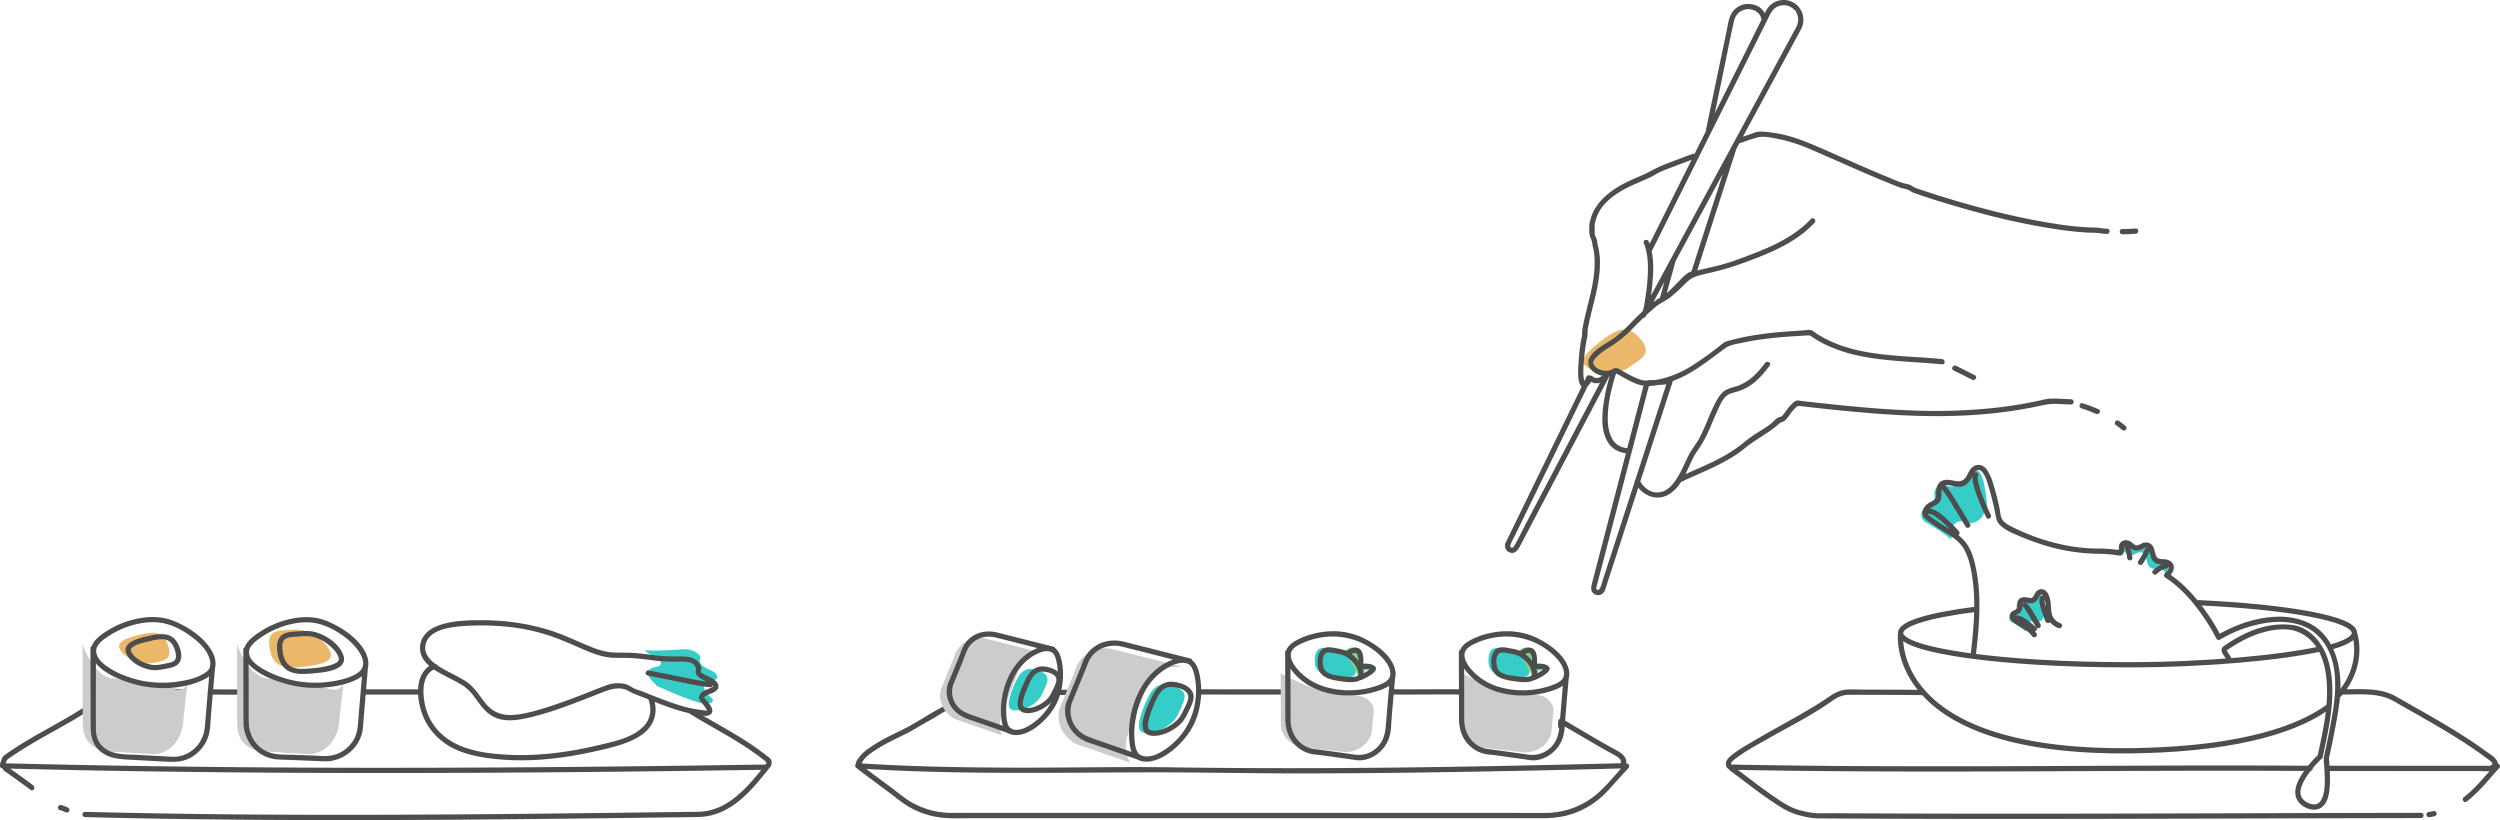
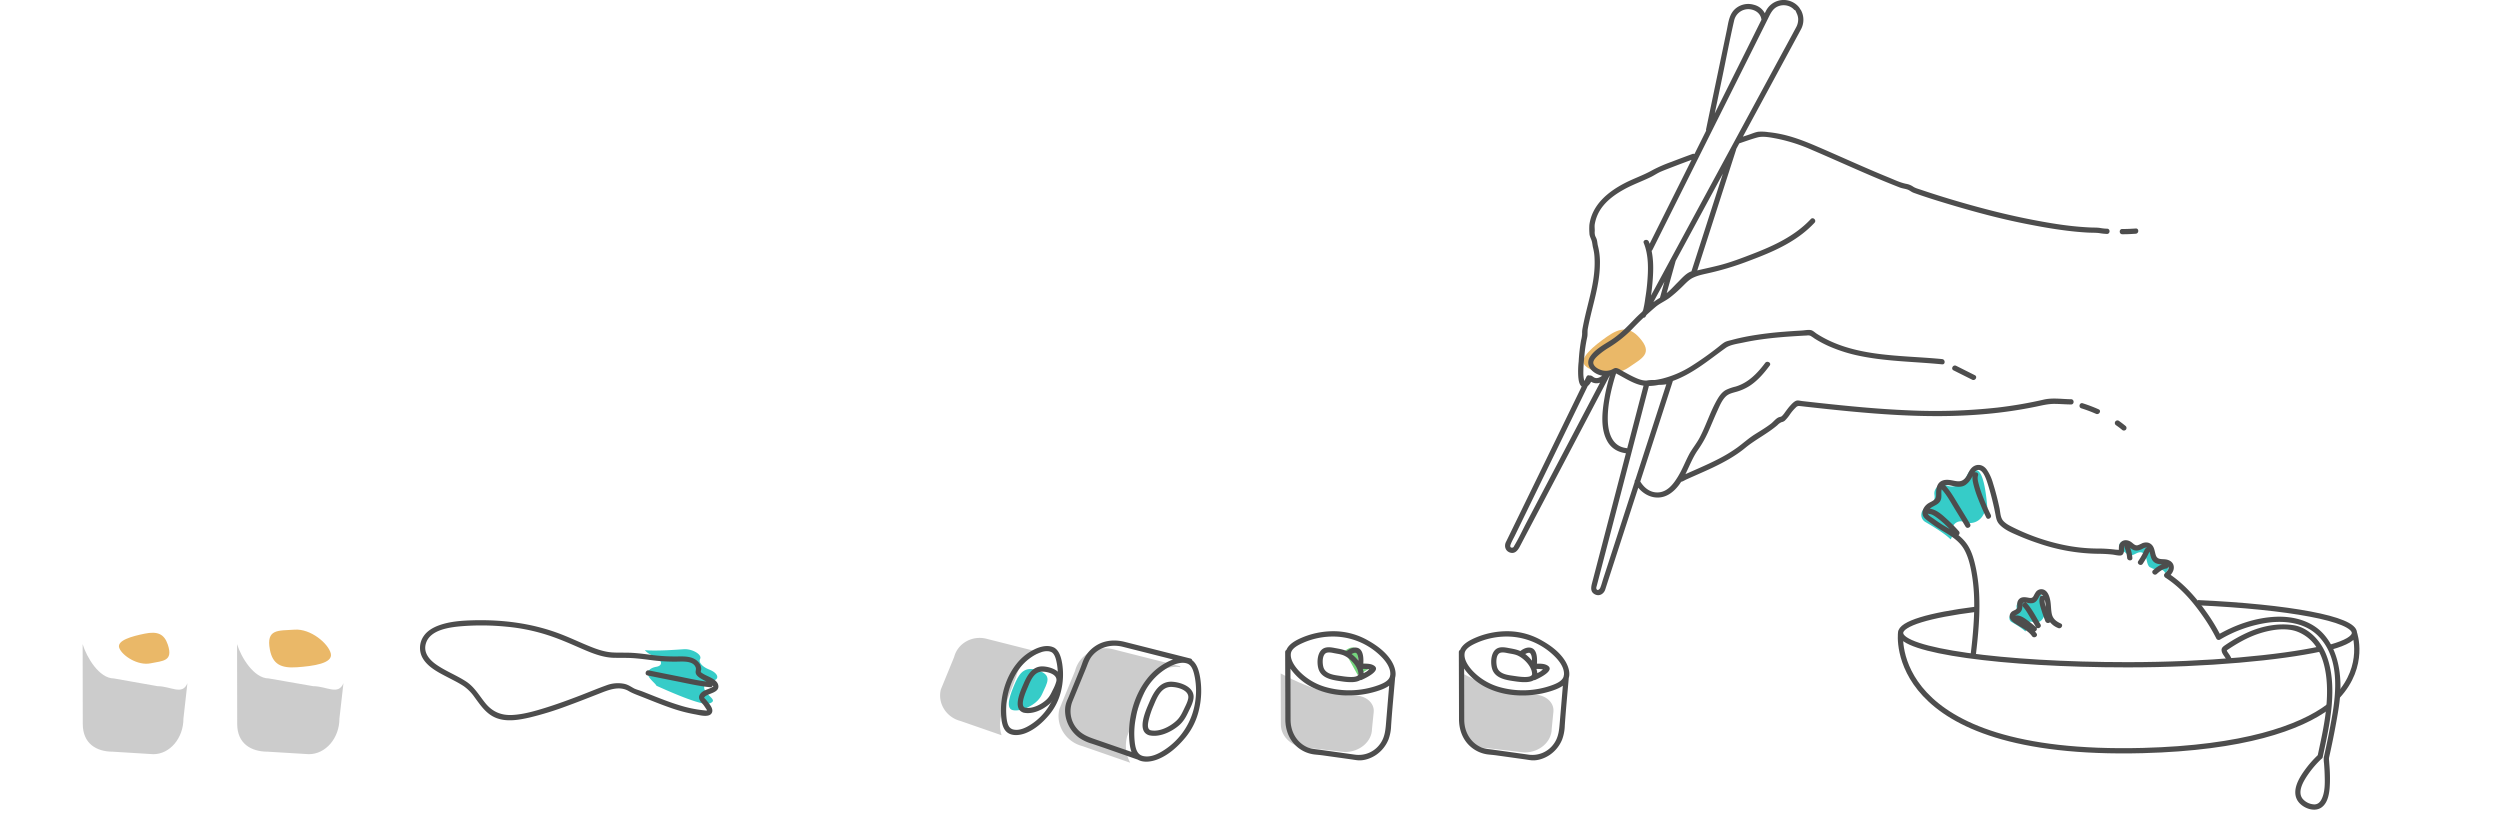
<svg xmlns="http://www.w3.org/2000/svg" viewBox="0 0 1902.759 624.17">
  <defs>
    <style>.cls-1{fill:#4d4d4d;}.cls-2{fill:#eab868;}.cls-3{fill:#36ccc8;}.cls-4{fill:#ccc;}.cls-5{fill:#74d67d;}.cls-6{fill:none;stroke:#4d4d4d;stroke-miterlimit:10;stroke-width:4px;}</style>
  </defs>
  <title>pagina etapas sushi</title>
  <g id="Camada_6">
-     <path d="M1771.9 586.8q57.05.07 114.1.05c3.77 0 8.48.85 11.94-.9 3-1.54 4.16-4.24 2.3-7.27-1.9-3.08-5.63-5.08-8.5-7.14q-5.52-4-11.2-7.77c-14.58-9.68-29.8-18.3-45.02-26.9-4.26-2.42-8.5-4.9-12.78-7.28a41 41 0 0 0-13.8-4.3c-9.3-1.36-18.66-.54-28-.67-2.58-.03-2.58 3.97 0 4 7.68.1 15.4-.48 23.07.13a50.8 50.8 0 0 1 12.13 2.33c3.94 1.3 7.4 3.56 11 5.6 13.98 7.96 28.05 15.75 41.68 24.28 7 4.36 13.86 8.92 20.55 13.74 1.68 1.2 3.38 2.42 5.02 3.7 1.2.9 3.82 2.66 1.87 3.9-1.46.95-3.63.53-5.28.53q-3.47 0-6.94 0-26.3 0-52.58 0-29.77-.02-59.54-.06c-2.57 0-2.58 4 0 4zM1463.78 525.08q-14.9-.18-29.83-.2-7.4-.02-14.8-.03c-4.78 0-9.72-.36-14.47.07-4.25.38-8.2 2.36-11.68 4.72-3.87 2.62-7.73 5.2-11.73 7.62-8.36 5.1-16.9 9.87-25.44 14.64-8.53 4.76-17.07 9.52-25.43 14.58a109.2 109.2 0 0 0-11.94 7.82c-2.45 1.97-5.6 4.7-4.77 8.2.98 4.13 4.77 3.38 8.22 3.45q7.73.15 15.46.28 15.72.26 31.43.45c41.6.48 83.17.6 124.74.53 41.43-.05 82.85-.27 124.27-.43 41.62-.16 83.24-.26 124.85-.06q7.74.04 15.48.1c2.58 0 2.58-4 0-4q-60.17-.4-120.35-.1c-40.1.13-80.2.35-120.3.46q-59.86.16-119.73-.2-30.18-.24-60.37-.73-7.48-.13-14.96-.27c-1.15-.02-2.34-.13-3.5-.07-.83.04-1.53.5-1.4-.74.15-1.5 3.13-3.54 4.22-4.37 7.5-5.67 16.1-10.17 24.26-14.8 16.18-9.2 33.12-17.63 48.3-28.42 3.8-2.7 7.83-4.7 12.57-4.73 4.72-.04 9.45 0 14.18 0q14.32.02 28.65.1 7.04.05 14.08.13c2.57.03 2.57-3.97 0-4zM1877.34 610.1c9.55-7.28 16.88-16.76 24.88-25.6 1.72-1.9-1.1-4.75-2.83-2.83-7.75 8.55-14.84 17.93-24.08 24.97-2.02 1.54-.03 5.02 2.02 3.45zM1849.27 621.92q1.9-.3 3.8-.7a2 2 0 1 0-1.06-3.87q-1.88.4-3.8.7a2 2 0 0 0-1.4 2.47 2.05 2.05 0 0 0 2.47 1.4zM1316.74 586.52c13.23 9.66 25.9 20.13 39.96 28.6 6.7 4.03 13.52 5.96 21.2 7.24 4.12.7 8.28.52 12.46.55q6.55.05 13.1.08 53.42.28 106.85.3 53.16.03 106.3-.1 53.14-.1 106.27-.27 53.36-.15 106.72-.26 6.53 0 13.07-.02c2.57 0 2.58-4 0-4q-52.84.08-105.67.25-52.86.15-105.73.28-52.63.13-105.25.14-52.9-.02-105.8-.24-13.1-.05-26.2-.13c-4.52-.03-9.3.36-13.8-.2a76.7 76.7 0 0 1-10.9-2.23c-7.72-2.17-14.52-7.1-21.05-11.6-6.68-4.62-13.14-9.56-19.6-14.46q-4.94-3.72-9.9-7.38c-2.1-1.52-4.1 1.95-2.03 3.46zM1877.34 610.1c9.55-7.28 16.88-16.76 24.88-25.6 1.72-1.9-1.1-4.75-2.83-2.83-7.75 8.55-14.84 17.93-24.08 24.97-2.02 1.54-.03 5.02 2.02 3.45zM1849.27 621.92q1.9-.3 3.8-.7a2 2 0 1 0-1.06-3.87q-1.88.4-3.8.7a2 2 0 0 0-1.4 2.47 2.05 2.05 0 0 0 2.47 1.4zM1842.67 622.62c2.57 0 2.58-4 0-4s-2.58 4 0 4zM247.74 524.63q-43.86.33-87.73 0c-2.56 0-2.56 4 0 4q43.88.33 87.74 0c2.58 0 2.58-4 0-4zM320 524.66q-20.9.03-41.8-.02c-2.6 0-2.6 4 0 4q20.9.06 41.8.02c2.58 0 2.58-4 0-4zM1.93 584.85q66.85 1.72 133.73 2.55 66.77.84 133.55.93 66.78.1 133.54-.4 66.83-.46 133.65-1.4 16.57-.23 33.15-.48 4.07-.06 8.14-.12c2.08-.03 4.77.44 6.72-.43 2.18-.98 3.36-4.22 2.78-6.46-.44-1.68-2-2.57-3.3-3.6q-2.84-2.26-5.8-4.4c-4.03-2.98-8.2-5.76-12.45-8.44-8.3-5.23-16.9-10.02-25.4-14.93-4.3-2.48-8.6-5-12.82-7.6-2.2-1.36-4.2 2.1-2.02 3.44 16.28 10.03 33.43 18.64 49 29.76 2 1.4 3.95 2.87 5.86 4.37 1.15.9 4.8 3.08 2.04 4.2-1 .4-2.97.08-4.03.1q-1.74.02-3.5.05-4.35.06-8.7.13-16 .24-32 .46-64.5.88-129 1.37-64.45.46-128.9.4t-128.9-.8q-64.53-.74-129.05-2.27-8.14-.2-16.3-.4c-2.56-.08-2.56 3.92 0 4zM137.65 524.63a197.17 197.17 0 0 0-31.06-.37q-7.46.52-14.86 1.68-3.63.57-7.24 1.32c-2.4.5-5.4.76-7.58 1.86-2.05 1.03-4 3.04-5.87 4.4q-3.14 2.23-6.36 4.34c-4.16 2.72-8.4 5.3-12.67 7.8-8.6 5.03-17.4 9.76-26.05 14.76-5.12 2.97-10.2 6.02-15.14 9.27-2.4 1.56-4.8 3.18-7.13 4.86-2.34 1.7-2.4 3.75-3.5 6.28-1.02 2.34 2.43 4.38 3.46 2.02.43-.98.75-1.95 1.1-2.97a3.72 3.72 0 0 1 1.76-2.45c2.08-1.48 4.2-2.9 6.34-4.3 4.18-2.75 8.44-5.35 12.75-7.88 8.5-5 17.2-9.67 25.73-14.58a247.97 247.97 0 0 0 24.32-15.62c1.88-1.4 3.16-2.4 5.46-2.97q3.8-.9 7.62-1.6c5-.93 10.02-1.6 15.08-2.02a195.33 195.33 0 0 1 33.85.15c2.56.23 2.55-3.77 0-4zM64.7 621.9q54.9 1.4 109.8 1.88 55.22.52 110.44.36 54.95-.12 109.9-.68 54.86-.53 109.73-1.27c9.05-.13 18.1-.15 27.15-.36a45.9 45.9 0 0 0 18.65-4.5c12.1-5.72 21.52-15.97 29.9-26.16 2.1-2.54 4.13-5.1 6.18-7.7 1.58-1.98-1.23-4.83-2.83-2.8-8.24 10.36-16.66 21.22-27.68 28.8a46.65 46.65 0 0 1-17.9 7.75 66.06 66.06 0 0 1-11.24.67q-6.72.1-13.44.18-54.34.7-108.68 1.28-54.42.55-108.85.75-54.44.18-108.88-.2-54.4-.44-108.78-1.67-6.73-.16-13.46-.33c-2.56-.06-2.56 3.94 0 4zM45.56 616.58a27.2 27.2 0 0 1 4.28 1.6 2.06 2.06 0 0 0 2.74-.7 2.02 2.02 0 0 0-.72-2.75 33.5 33.5 0 0 0-5.23-2c-2.5-.67-3.55 3.18-1.07 3.85zM2.97 586.52c6.8 4.83 13.64 9.65 20.32 14.66 2.05 1.55 4.05-1.93 2-3.45-6.67-5.02-13.5-9.83-20.3-14.67-2.12-1.5-4.12 1.98-2.03 3.46zM652.93 584.85c75.47 4.93 151.14 3.04 226.7 3 37.83-.02 75.66.86 113.5.8q56.63-.1 113.27-1.07 64.27-1.02 128.53-2.73a2 2 0 0 0 1.73-1c4.4-8.45-5.36-12.15-11.24-15.45-12.26-6.87-24.3-14.17-36.44-21.27a2 2 0 0 0-2.73 2.73 6.36 6.36 0 0 0 3.95 2.9c1.87.53 3.44-1.95 1.94-3.33a17.76 17.76 0 0 0-3.16-2.3 2.02 2.02 0 0 0-3 1.72c-.1 1.28-.13 2.55-.12 3.82 0 2.58 4 2.58 4 0 0-1.27.03-2.54.1-3.82l-3 1.73a12.52 12.52 0 0 1 2.35 1.68l1.96-3.34a1.95 1.95 0 0 1-1.56-1.08l-2.74 2.74q15.48 9.05 30.96 18.08c3.5 2.04 7.03 3.92 10.57 5.85 2.83 1.56 6.62 3.65 4.7 7.34l1.73-1c-75.96 1.94-151.94 3.47-227.94 3.76q-56.74.22-113.47-.57c-37.6-.55-75.23.2-112.84.22-42.6 0-85.24-.62-127.77-3.4-2.57-.17-2.56 3.83 0 4zM762 525.08a53.48 53.48 0 0 0-13 .35c-2.04.22-4.08.45-6.13.56-2 .1-4.26-.4-6.2-.1-1.7.23-3.75 2.13-5.17 3.07-1.93 1.27-3.84 2.55-5.76 3.82-3.8 2.5-7.64 4.83-11.64 7-7.97 4.3-15.5 9.45-23.53 13.67-8.16 4.3-16.8 7.92-24.56 12.9-6.3 4.04-12.9 8.3-15 15.95a2 2 0 0 0 3.66 1.54 10.9 10.9 0 0 0 1.6-4.64 2.02 2.02 0 0 0-3.02-1.72c-1.37.72-1.82 3.56-2.24 4.82-.82 2.44 3.04 3.5 3.86 1.06a10.8 10.8 0 0 0 .84-2.46c.03-.87.82-.64-.44.03l-3-1.73c.03-.75-.28.73-.4 1.06a7.66 7.66 0 0 1-.66 1.56l3.66 1.54c1.8-6.56 7.8-10.1 13.17-13.56 7.35-4.72 15.5-8.2 23.25-12.2 3.85-2 7.47-4.3 11.22-6.45 3.74-2.16 7.57-4.17 11.23-6.48 3.6-2.3 7.4-4.18 11-6.48 3.48-2.23 6.9-4.58 10.37-6.83a6.07 6.07 0 0 1 3.08-1.43c1.12-.04 2.27.1 3.4.07 2.2-.05 4.36-.28 6.54-.52 4.62-.5 9.23-1.07 13.87-.44 2.53.34 2.5-3.67 0-4zM862.48 524.63c-19.13.55-38.27.44-57.4.34-2.57 0-2.58 4 0 4 19.13.1 38.27.2 57.4-.34 2.56-.07 2.58-4.07 0-4zM979.14 524.63q-32.7.1-65.4-.03c-2.58 0-2.58 4 0 4q32.7.1 65.4.03c2.58 0 2.58-4 0-4zM1180.28 542.44a91.56 91.56 0 0 0-18.07-11.85c-6.94-3.27-13.96-4.57-21.57-5.03-17.05-1.04-34.13-1.05-51.2-.97-9.7.04-19.4.1-29.1.03-2.6 0-2.6 4 0 4 16.3.12 32.62-.15 48.93-.02 8.22.07 16.44.24 24.65.6 7.7.36 15.3.6 22.6 3.3 7.7 2.86 14.6 7.67 20.96 12.77 2 1.6 4.83-1.22 2.82-2.83zM652.98 585.52l24.57 18.3c4.1 3.05 8.05 6.43 12.38 9.15a64 64 0 0 0 30.5 9.65c6.74.37 13.58.1 20.34.1h433.05a75.4 75.4 0 0 0 17.43-1.73 64.02 64.02 0 0 0 27.06-13.9c4.33-3.73 8.04-8.17 11.88-12.4l9.28-10.2c1.73-1.9-1.1-4.74-2.82-2.83-6.88 7.56-13.42 15.9-21.16 22.6a60.44 60.44 0 0 1-39.52 14.44c-7.8.03-15.63 0-23.45 0H750.26q-12.7 0-25.4 0a61.27 61.27 0 0 1-34.1-9.95c-4.1-2.72-7.97-6-11.92-8.94l-15.15-11.28-8.68-6.46c-2.06-1.53-4.06 1.94-2.02 3.46z" class="cls-1" />
-   </g>
+     </g>
  <g id="Camada_3">
    <path d="M90.8 493.28c-2.28-5.86 9.7-9.05 19.3-11s14.87.03 17.66 8.45c4.16 12.58-3.64 12.2-13.24 14.14s-21.42-5.73-23.7-11.6zM251.77 497.35c1.9 7.6-13.5 9.63-25.76 10.5s-18.47-2.4-20.57-13.27c-3.12-16.2 6.5-14.48 18.76-15.35s25.68 10.5 27.57 18.12z" class="cls-2" />
    <path d="M770.72 540.47c-5.88-1.48-1.68-12.67 2.17-21.3s8.34-11.66 16.52-9.13c12.2 3.77 7.53 9.68 3.7 18.3s-16.5 13.6-22.4 12.13z" class="cls-3" />
    <path d="M238.4 522.26l-33.83-5.9c-11.4 0-21.1-16.23-24.14-26.1l.1 60.73c0 14.9 10.46 21.12 23.25 21.12l31.3 1.9c12.8 0 23.26-12.22 23.26-27.14l3.06-26.9c-3.9 9.56-12.76 2.28-23 2.28zM1111.53 511.67v2.68l.1 37.03c0 9.95 9.35 18.1 20.75 18.1l27.9 3.25c11.4 0 20.74-8.14 20.74-18.1l1.3-12.94c.7-7.1-6.1-13.06-14.6-12.9-11.88.24-30.45-2.93-56.2-17.13zM119.97 522.26l-33.3-5.9c-11.24 0-20.78-16.23-23.77-26.1L63 551c0 14.9 10.3 21.12 22.9 21.12l30.8 1.9c12.6 0 22.92-12.22 22.92-27.14l3.02-26.9c-3.84 9.56-12.57 2.28-22.67 2.28z" class="cls-4" />
-     <path d="M1163.92 511.6c.02 5.52-10.8 4.34-19.26 2.9s-12.16-4.74-11.78-12.5c.58-11.62 6.84-8.83 15.3-7.4s15.72 11.48 15.74 17zM870.32 557.72c-6.94-1.75-1.98-14.93 2.55-25.1s9.84-13.74 19.48-10.76c14.38 4.45 8.87 11.4 4.34 21.57s-19.45 16.04-26.38 14.3z" class="cls-3" />
    <path d="M780.14 538.54c-4.4-1.36 1.24-13.42 2.25-15.8 2.04-4.87 4.7-11.6 10.96-11.56 4.04.02 11.77 2.03 10.63 7.33a31.54 31.54 0 0 1-2.7 6.6c-1.3 2.76-2.53 5.24-4.78 7.36-3.9 3.66-10.83 7.32-16.38 6.08-2.5-.56-3.58 3.3-1.07 3.86 6.7 1.5 14.3-2.06 19.3-6.26 3.1-2.58 4.82-5.72 6.5-9.3 1.33-2.8 2.95-5.72 3.25-8.85.68-7.2-8.06-10.4-13.9-10.78-8.2-.56-12.26 6.43-15.1 13.03-2.24 5.25-8.98 19.4-.05 22.15 2.47.76 3.52-3.1 1.07-3.86z" class="cls-1" />
    <path d="M761.94 545.07l11.46-29.96c2.6-10.2 10.66-17.4 19.4-18.32l-41.97-10.62c-10.88-2.78-21.96 3.48-24.63 13.9l-10.1 24.64c-2.67 10.43 4.05 21.25 14.92 24.03l31.16 10.82.08-.16a26.13 26.13 0 0 1-.32-14.33zM857.8 560.62l12.92-33c3.34-13.06 15.35-21.54 27.4-19.83l.33-.66-51.2-12.96c-12.8-3.28-25.87 4.1-29 16.4l-11.9 29c-3.16 12.3 4.75 25.05 17.57 28.33l36.3 12.62a27.2 27.2 0 0 1-2.4-19.9z" class="cls-4" />
-     <path d="M769.74 554.6l-27.22-9.45c-5.13-1.78-10.2-3.22-13.85-7.6a16.92 16.92 0 0 1-2.8-17.34l6.62-16.1c1.76-4.32 3.18-9.85 6.23-13.37 4.85-5.6 12.3-7.24 19.28-5.5 3.98 1 7.94 2.02 11.9 3.02l30.88 7.82c2.5.63 3.56-3.23 1.06-3.86l-28.6-7.23q-6.95-1.76-13.88-3.5c-6.73-1.7-13.8-1.07-19.6 3a21.5 21.5 0 0 0-7.83 10.07c-.63 1.68-1.18 3.34-1.86 5l-7 17.04c-.6 1.5-1.36 3-1.86 4.56a19.85 19.85 0 0 0 .55 12.15c2.72 7.6 8.77 12.07 16.22 14.5 10.3 3.35 20.48 7.1 30.7 10.66 2.45.85 3.5-3.02 1.07-3.86zM99.74 495.75c-1.57-4.7 11.03-7 13.83-7.66 5.05-1.2 12.27-3.3 16.44 1.03 2.1 2.17 3.15 5.45 3.7 8.34.36 2.03.43 4.28-1.4 5.6-1.72 1.22-4.15 1.54-6.17 1.92-2.98.56-6.02 1.35-9.07 1.13-6.44-.46-14.87-4.62-17.52-10.86-1-2.36-4.45-.32-3.46 2.02 3 7.06 12.2 11.68 19.4 12.66 3.9.53 7.63-.35 11.45-1.06 2.8-.52 5.83-1.1 8.1-2.92 5.44-4.35 2.3-13.9-1.2-18.5-4.84-6.35-13-5.1-19.83-3.6-5.47 1.22-21.05 4.15-18.12 12.93.82 2.44 4.68 1.4 3.86-1.05zM159.8 507.18l-3.28 38.96c-.13 1.57-.3 3.15-.4 4.73-.3 5.9-1.8 11.36-5.56 16.05a24.2 24.2 0 0 1-14.67 8.78 31.46 31.46 0 0 1-7.24.13l-23.54-1.27c-6.76-.37-14-.04-20.38-2.43a17.34 17.34 0 0 1-10.5-9.8 23.66 23.66 0 0 1-1.24-8.5l-.04-17.22c-.04-14.1.18-28.23-.1-42.33 0-.3 0-.58 0-.87 0-2.57-4-2.58-4 0l.1 39.2.04 20.2c.02 7.56 1.67 14.72 7.98 19.58 6.76 5.2 15.05 5.47 23.2 5.9l24.46 1.33c7.65.42 14.67.65 21.57-3.58a29.12 29.12 0 0 0 11.4-13.14c1.8-4.1 2.28-8.18 2.57-12.58.93-13.96 2.34-27.9 3.5-41.84l.12-1.28c.2-2.56-3.8-2.55-4 0zM73.45 493.64c1.2-4.2 6.1-7.48 9.52-9.7a65.68 65.68 0 0 1 19-8.4c7.53-2 15.57-2.73 23.22-1.02 8.26 1.85 16.43 6.64 22.96 11.96 4.96 4.04 9.98 9.26 11.53 15.66a10.36 10.36 0 0 1-.16 6.3c-.85 1.95-2.88 3.32-4.63 4.36-5.84 3.47-12.93 5.02-19.6 5.95a80.48 80.48 0 0 1-24.95-.24c-9.53-1.68-19.4-5.1-27.53-10.4-4.62-3-10.85-8.18-9.37-14.46.6-2.5-3.27-3.57-3.86-1.06-1.46 6.16 2.1 11.65 6.6 15.55 7.06 6.1 16.18 9.7 25.02 12.3 16.54 4.82 36.33 4.6 52.27-2.43 4.96-2.2 9.87-5.47 10.48-11.27.7-6.48-2.9-12.6-7-17.32-6.3-7.26-15-12.65-23.76-16.45-7.87-3.4-16.55-3.97-24.97-2.76a68.74 68.74 0 0 0-25.87 9.37c-4.83 2.96-11.15 7.2-12.8 13-.7 2.5 3.17 3.55 3.87 1.07zM257.85 500.88c.62 3-3.4 4.4-5.6 5.13a61 61 0 0 1-12.8 2.4c-6.58.66-16.15 2.24-20.96-3.65-2.4-2.93-3.28-7.13-3.58-10.8-.2-2.53-.22-5.7 2-7.4 2.12-1.64 5.34-1.75 7.9-1.92 3.8-.25 7.93-.82 11.73-.22a29.7 29.7 0 0 1 13.6 6.4c3.2 2.6 6.57 6 7.7 10.08.68 2.48 4.54 1.43 3.85-1.06-2.54-9.28-13.16-16.52-22-18.8-4.8-1.26-9.74-.72-14.62-.4-3.43.2-7.26.47-10.2 2.47-2.97 2.03-4.02 5.5-4.04 8.98-.03 4.57 1.02 9.82 3.5 13.7 5.2 8.17 15.55 7.52 24 6.72 6.8-.64 25.64-1.73 23.36-12.68-.52-2.52-4.38-1.46-3.85 1.06zM276.1 507.18L273 544.3c-.55 6.4-.46 12.96-3.78 18.68a25.4 25.4 0 0 1-12.48 10.74c-4.53 1.8-8.92 1.9-13.7 1.57-6.37-.43-12.77-.5-19.14-.76-6.4-.25-13.66.25-19.68-2.15-9.3-3.72-14.8-12.8-14.9-22.62-.05-4.78-.03-9.57-.04-14.35l-.1-41.03c-.02-2.57-4.02-2.58-4 0l.1 37.82q0 8.5.03 17c.05 9.12 3.67 17.65 11.03 23.24a28.26 28.26 0 0 0 15.33 5.6c2.25.15 4.5.17 6.76.26l22.8.9c3.32.13 6.56.5 9.9.07a29.98 29.98 0 0 0 15.16-6.7 28.4 28.4 0 0 0 9.06-13.86c.93-3.23.98-6.5 1.26-9.83l3.4-40.5.1-1.22c.22-2.56-3.78-2.55-4 0zM189.76 494.64c1.17-4.16 5.88-7.45 9.23-9.75a66.4 66.4 0 0 1 18.84-8.88c7.22-2.1 15.02-3.1 22.48-1.7 8.53 1.57 16.84 6.37 23.6 11.7 6.82 5.4 19.23 19.26 7.92 26.4-5.66 3.6-12.64 5.17-19.18 6.18a80.37 80.37 0 0 1-53.2-9.9c-4.7-2.85-11.18-7.74-9.7-14.06.6-2.5-3.26-3.57-3.86-1.06-1.45 6.18 2.2 11.52 6.83 15.27 7.32 5.94 16.67 9.3 25.63 11.8a81.07 81.07 0 0 0 28.04 2.65c8.2-.62 16.63-2.14 24.14-5.63 5.08-2.37 9.5-5.8 9.82-11.76.35-6.48-3.5-12.58-7.68-17.2-6.43-7.07-15.14-12.45-23.93-16.07-7.93-3.28-16.74-3.52-25.1-2.07a69.03 69.03 0 0 0-25.04 9.8c-4.8 3.06-11.06 7.4-12.7 13.22-.7 2.48 3.17 3.54 3.86 1.06zM330.6 505.33c-3.64.58-6.88 3.6-8.77 6.58-5.45 8.57-3.96 21.12-.96 30.23 4.4 13.4 15.1 24.02 28.1 29.25 10.42 4.18 21.96 5.86 33.08 6.73 23.08 1.8 46.43-.9 68.97-5.86 8.4-1.85 17-3.76 25.1-6.74 5.75-2.12 11.43-4.96 15.9-9.26 6.84-6.6 8.58-15.8 5.45-24.68-.85-2.4-4.7-1.37-3.85 1.06 2.55 7.25 1.62 14.58-3.86 20.22-8.55 8.78-22.12 11.35-33.54 14.1-22.1 5.34-44.94 8.5-67.72 7.55-21.6-.9-46.5-4.38-59.2-23.9a43.3 43.3 0 0 1-6.33-16.78c-.88-5.53-1.15-11.67.87-17a12.8 12.8 0 0 1 5-6.48 6.2 6.2 0 0 1 2.82-1.16c2.53-.4 1.45-4.26-1.07-3.85z" class="cls-1" />
    <path d="M496.44 498.75l1.18.5c6.4 2.74 7.43 7.3 1.87 8.26-5.9 1.04-8.03 4.6-4.96 8.6 2 2.6 4.45 4.38 5.1 5.82 14.5 6.57 35.3 15.3 40.05 13.6 6.22-2.2 1.2-4.18-2.32-8.8-3.07-4-.93-7.57 4.95-8.6 5.56-.97 4.52-5.52-1.87-8.25l-1.18-.5c-5-2.15-7.72-5.45-6.42-7.85 1.77-3.28-5.93-7.87-12.48-7.4-5.82.4-20.4 1.48-29.57.73a14.53 14.53 0 0 0 5.64 3.9z" class="cls-3" />
    <path d="M492.82 514.1q10.5 2.15 21.02 4.22c8.8 1.73 17.72 3.84 26.66 4.75 2.56.26 2.54-3.74 0-4-8.7-.9-17.52-3-26.13-4.7q-10.25-2.03-20.5-4.14c-2.5-.52-3.58 3.34-1.05 3.86zM468.08 496.64c-6.55-.04-12.8-2.1-18.8-4.53-7.5-3-14.76-6.5-22.28-9.4-21.77-8.42-44.94-11.33-68.22-10.57-8.16.26-16.68.94-24.43 3.72-4.66 1.67-9.16 4.2-11.97 8.4a15.84 15.84 0 0 0-1.04 15.96c3.92 7.57 12.82 11.82 20 15.57 3.86 2.02 7.8 3.95 11.43 6.33a33.65 33.65 0 0 1 8.45 8.56c4.65 6.32 8.97 12.9 16.6 15.83 8.05 3.08 17.23 1.44 25.36-.42a241.57 241.57 0 0 0 28.34-8.76c8.34-3.03 16.58-6.3 24.84-9.53 7.15-2.8 15.1-6.08 22.34-1.72 2.8 1.67 7.22 3.23 10.87 4.68 6.7 2.65 13.36 5.38 20.16 7.75a119.77 119.77 0 0 0 19.4 5.2c3.13.54 10.55 2.75 12.6-1.05 1.5-2.76-1.14-6.03-2.74-8.07-.6-.75-1.2-1.47-1.8-2.2-.3-.33-1.3-1.18-1.34-1.58.03.32.65-.6.83-.78a10.42 10.42 0 0 1 2.8-1.5c3.04-1.33 7.9-2.53 7.25-6.76-.75-4.88-7.94-6.7-11.52-8.95a10.18 10.18 0 0 1-1.8-1.27c-.18-.47.32-1.8.3-2.4a8 8 0 0 0-1.72-4.7c-3.6-4.68-9.58-4.9-14.95-4.85a140.77 140.77 0 0 1-17.8-.73c-6.27-.74-12.5-1.72-18.8-2.03-4.13-.2-8.25-.05-12.37-.18-2.58-.07-2.58 3.93 0 4 4.12.13 8.24-.03 12.36.18 5.77.3 11.5 1.12 17.22 1.84a133.2 133.2 0 0 0 17.22.9c4.4 0 12.75-.96 14.64 4.47.46 1.3-.15 2.4-.05 3.7.14 1.9 1.74 3.2 3.2 4.2 2.1 1.4 4.44 2.4 6.62 3.64a12.3 12.3 0 0 1 3.2 2.26c.78.85.37.7-.45 1.18-2.93 1.7-7.2 2.28-9.2 5.3-2.1 3.2.45 5.6 2.4 7.98 1.02 1.24 1.76 2.58 2.68 3.88.43.6-.13.9.55.33-.56.47-2.05.16-2.7.1a93.2 93.2 0 0 1-18.85-3.94c-6.23-1.9-12.33-4.23-18.4-6.62-3.2-1.27-6.43-2.57-9.66-3.83-1.97-.77-4.94-1.54-6.43-2.37-2.38-1.32-4.34-2.72-7.1-3.36a24.6 24.6 0 0 0-13.9 1.14c-6.55 2.34-12.97 5.04-19.45 7.54-8.88 3.42-17.8 6.7-26.9 9.53-8.04 2.5-16.43 4.94-24.88 5.44-8.48.5-15.27-2.28-20.64-8.83-4.77-5.82-8.33-12.4-14.8-16.63-7.25-4.74-15.46-7.84-22.6-12.8-5.57-3.9-10.25-9.4-7.87-16.55 3.37-10.1 17.87-11.9 26.78-12.7a191.32 191.32 0 0 1 34.42.34 145.24 145.24 0 0 1 31.8 6.54c7.9 2.57 15.52 5.86 23.13 9.2 6.1 2.66 12.3 5.43 18.83 6.9a41.3 41.3 0 0 0 8.82 1.06c2.57.02 2.57-3.98 0-4z" class="cls-1" />
-     <path d="M1155.5 495.6s12.3-10.77 10 9.6c0 0 21.9-1.55 0 8.44" class="cls-5" />
    <path d="M1166.1 513c-.2 3.75-11.42 1.77-13.55 1.46-4.47-.64-11.14-1.22-12.95-6.22-1.07-2.97-1.4-10.64 2.7-11.5 1.82-.4 3.9.12 5.68.47 2.48.48 5.1.75 7.4 1.86 4.85 2.35 10.52 8.2 10.72 13.94.1 2.56 4.1 2.58 4 0-.23-6.72-5.76-13.25-11.26-16.6-3.18-1.93-6.7-2.48-10.32-3.15-2.47-.46-5.16-.98-7.65-.3-6.08 1.7-6.65 10.6-5.34 15.62 1.85 7.1 9.26 8.76 15.6 9.7 5.28.78 18.54 3.2 18.97-5.27.13-2.58-3.87-2.57-4 0zM1159 499.1a7.06 7.06 0 0 1 1.3-.94 7.9 7.9 0 0 1 2.96-1.3c.87-.1 1.43.12 1.94 1.2 1.28 2.64.68 6.44.4 9.22a2 2 0 0 0 2 2 26.77 26.77 0 0 1 6.68.17 5.82 5.82 0 0 1 1.38.42c-.1.13-.38-.75-.34-.7-.5-.42.7-.28-.15-.12-.73.15-2.18 1.66-2.9 2.07-1.83 1.08-3.76 2-5.7 2.9-2.33 1.06-.3 4.5 2.03 3.44 2.27-1.05 15.98-7.3 8.82-11.18-2.76-1.5-6.8-1.2-9.83-1l2 2c.47-4.57 1.1-14.28-5.8-14.43-2.8-.07-5.57 1.64-7.6 3.42-1.96 1.7.88 4.5 2.8 2.83zM1190.1 514.6l-2.83 33.75c-.52 6.23-.73 12.26-4.53 17.6a20.04 20.04 0 0 1-19.12 8.44l-19.96-2.8q-3.6-.5-7.2-1c-3.4-.47-6.58-.58-9.76-2.1-7.9-3.8-12.2-11.9-12.25-20.48-.02-4.7-.02-9.43-.03-14.14l-.1-37.52c0-2.58-4-2.58-4 0l.1 34.73.03 16.36c.02 7.97 2.78 15.67 8.96 20.97a24.7 24.7 0 0 0 13.87 5.9c1.92.2 3.82.36 5.76.63l21.1 2.95c1.8.26 3.58.58 5.37.76 4.78.46 10.04-1.4 13.97-4.05a26.06 26.06 0 0 0 9.48-11.75 33.15 33.15 0 0 0 2-10.58c.86-12.57 2.1-25.13 3.16-37.68.22-2.58-3.78-2.56-4 0zM1114.84 496.63c1.08-3.74 6.27-6.1 9.47-7.52a56.33 56.33 0 0 1 19.33-4.55 51.93 51.93 0 0 1 40.7 16.1c3.18 3.4 6.37 8.04 6 12.94-.33 4.26-5.04 6.35-8.55 7.7a65.3 65.3 0 0 1-41.4 1.36 45.15 45.15 0 0 1-19.7-12.2c-3.17-3.47-7-8.82-5.84-13.83.58-2.5-3.27-3.57-3.86-1.06-1.2 5.1 1.2 10.35 4.16 14.4a45.24 45.24 0 0 0 17.28 13.84c14.47 6.82 32.44 7.05 47.6 2.33 4.77-1.48 11.04-3.82 13.4-8.64 2.28-4.68.26-10.57-2.32-14.65-4.1-6.5-10.55-11.36-17.14-15.1a53.04 53.04 0 0 0-24.5-7.28 61.52 61.52 0 0 0-25.35 4.4c-4.85 2-11.5 5.15-13.12 10.7-.72 2.47 3.14 3.53 3.86 1.06zM800.4 496.4c2.6 1.56 3.43 5.83 3.96 8.54a46.66 46.66 0 0 1 .23 15.27 44.5 44.5 0 0 1-20.16 31.32c-3.76 2.42-8.74 4.83-13.33 3.65-3.7-.96-4.48-4.92-4.94-8.27a55.45 55.45 0 0 1 7.16-34.2 38.85 38.85 0 0 1 14.16-14.1c3.52-1.97 8.94-4.24 12.9-2.2 2.3 1.2 4.32-2.26 2.03-3.45-4.18-2.16-9.17-1.23-13.36.48a39.18 39.18 0 0 0-15.4 11.84c-8.64 10.75-12.68 25.96-11.68 39.65.3 4.18 1.03 9.57 4.5 12.4 3.87 3.14 9.78 2.35 14.06.7 7.05-2.74 12.96-8 17.8-13.7a43.97 43.97 0 0 0 9.25-18.44 53.52 53.52 0 0 0 .88-20.7c-.68-4.24-2.04-9.86-6.04-12.23-2.2-1.3-4.22 2.15-2 3.46zM875.73 555.8c-2.85-.87-2-5.1-1.56-7.26a63.8 63.8 0 0 1 3.9-11.67c2.44-5.82 5.62-13.95 13.1-14.03 4.82-.05 14.4 2.4 13.18 8.8-.54 2.8-2 5.43-3.2 8-1.57 3.28-3 6.27-5.7 8.82-4.7 4.44-13.03 8.85-19.72 7.33-2.5-.58-3.58 3.27-1.06 3.85 7.63 1.73 16.4-2.37 22.18-7.1 3.6-2.95 5.67-6.5 7.6-10.63 1.57-3.3 3.48-6.7 3.94-10.4 1.07-8.48-9.27-12.2-16.12-12.64-9.42-.6-14.08 7.6-17.32 15.15-2.5 5.88-10.5 22.55-.3 25.62 2.48.74 3.53-3.12 1.07-3.86zM868.2 574.7l-32.4-11.24c-5.96-2.06-11.8-3.78-16.06-8.82a20.3 20.3 0 0 1-3.43-21l7.67-18.68c.95-2.33 1.94-4.64 2.86-6.97 1.26-3.23 2.25-6.32 4.55-9 5.75-6.73 14.7-8.83 23.08-6.73 4.63 1.16 9.25 2.34 13.88 3.5l36.62 9.28c2.5.64 3.56-3.22 1.06-3.85l-33.45-8.47-16.47-4.17c-7.77-1.97-15.9-1.33-22.66 3.3a24.96 24.96 0 0 0-9.5 12.16c-.67 1.9-1.32 3.76-2.1 5.63l-8.2 20.06c-.73 1.76-1.6 3.5-2.18 5.3-1.45 4.45-.92 9.9.64 14.22a26.36 26.36 0 0 0 9.1 12.22 33.5 33.5 0 0 0 9.84 4.6c12.08 4.02 24.06 8.36 36.1 12.53 2.43.85 3.48-3 1.06-3.86zM904.58 505.5c3.13 1.82 4.15 6.8 4.8 10.02a55.28 55.28 0 0 1 .32 18.37 52.77 52.77 0 0 1-23.73 37.02c-4.5 2.93-10.43 5.83-15.95 4.5-4.5-1.05-5.6-5.43-6.22-9.52a59.82 59.82 0 0 1 .8-19.93 64.92 64.92 0 0 1 7.26-20.58 46.3 46.3 0 0 1 17.2-17.35c4.26-2.38 10.74-5.05 15.52-2.56 2.3 1.18 4.3-2.27 2.02-3.47-4.98-2.6-10.98-1.3-15.9.78a46.16 46.16 0 0 0-17.87 14.1c-9.92 12.57-14.55 30.3-13.34 46.22.36 4.85 1.23 11.43 5.56 14.5 4.74 3.33 11.42 2.23 16.42.2 8.23-3.37 15.12-9.68 20.74-16.44a51.1 51.1 0 0 0 10.37-21.26 62.47 62.47 0 0 0 .9-24.14c-.77-4.8-2.34-11.28-6.9-13.95-2.22-1.3-4.24 2.16-2.02 3.46zM1190.1 514.6l-2.83 33.75c-.52 6.23-.73 12.26-4.53 17.6a20.04 20.04 0 0 1-19.12 8.44l-19.96-2.8q-3.6-.5-7.2-1c-3.4-.47-6.58-.58-9.76-2.1-7.9-3.8-12.2-11.9-12.25-20.48-.02-4.7-.02-9.43-.03-14.14l-.1-37.52c0-2.58-4-2.58-4 0l.1 34.73.03 16.36c.02 7.97 2.78 15.67 8.96 20.97a24.7 24.7 0 0 0 13.87 5.9c1.92.2 3.82.36 5.76.63l21.1 2.95c1.8.26 3.58.58 5.37.76 4.78.46 10.04-1.4 13.97-4.05a26.06 26.06 0 0 0 9.48-11.75 33.15 33.15 0 0 0 2-10.58c.86-12.57 2.1-25.13 3.16-37.68.22-2.58-3.78-2.56-4 0z" class="cls-1" />
    <path d="M974.74 512.56v2.63l.12 36.27c0 9.75 9.33 17.73 20.74 17.73l27.9 3.2c11.4 0 20.74-8 20.74-17.73l1.3-12.7c.7-6.93-6.1-12.77-14.6-12.6-11.88.2-30.45-2.9-56.2-16.8z" class="cls-4" />
-     <path d="M1031.73 511.6c.02 5.52-10.8 4.34-19.26 2.9s-12.16-4.74-11.78-12.5c.57-11.62 6.83-8.83 15.3-7.4s15.7 11.48 15.73 17z" class="cls-3" />
    <path d="M1023.32 495.6s12.3-10.77 9.98 9.6c0 0 21.9-1.55 0 8.44" class="cls-5" />
    <path d="M1033.9 513c-.18 3.75-11.4 1.77-13.54 1.46-4.47-.64-11.14-1.22-12.95-6.22-1.06-2.97-1.4-10.64 2.7-11.5 1.83-.4 3.9.12 5.7.47 2.47.48 5.08.75 7.38 1.86 4.86 2.35 10.53 8.2 10.73 13.94.1 2.56 4.1 2.58 4 0-.22-6.72-5.75-13.25-11.25-16.6-3.18-1.93-6.7-2.48-10.32-3.15-2.47-.46-5.16-.98-7.65-.3-6.08 1.7-6.65 10.6-5.34 15.62 1.85 7.1 9.26 8.76 15.6 9.7 5.28.78 18.54 3.2 18.97-5.27.14-2.58-3.86-2.57-4 0zM1026.82 499.1a7.06 7.06 0 0 1 1.3-.94 7.9 7.9 0 0 1 2.95-1.3c.87-.1 1.43.12 1.94 1.2 1.3 2.64.7 6.44.4 9.22a2 2 0 0 0 2 2 26.77 26.77 0 0 1 6.7.17 5.82 5.82 0 0 1 1.37.42c-.1.13-.38-.75-.34-.7-.5-.42.7-.28-.15-.12-.73.15-2.18 1.66-2.9 2.07-1.83 1.08-3.76 2-5.7 2.9-2.33 1.06-.3 4.5 2.03 3.44 2.28-1.05 16-7.3 8.83-11.18-2.76-1.5-6.8-1.2-9.83-1l2 2c.48-4.57 1.1-14.28-5.8-14.43-2.78-.07-5.56 1.64-7.6 3.42-1.95 1.7.9 4.5 2.82 2.83zM1057.9 514.6l-2.82 33.75c-.52 6.23-.73 12.26-4.53 17.6a20.04 20.04 0 0 1-19.12 8.44l-19.96-2.8q-3.6-.5-7.2-1c-3.4-.47-6.58-.58-9.76-2.1-7.9-3.8-12.2-11.9-12.24-20.48-.02-4.7-.02-9.43-.03-14.14l-.1-37.52c0-2.58-4-2.58-4 0l.1 34.73.03 16.36c.02 7.97 2.78 15.67 8.96 20.97a24.7 24.7 0 0 0 13.86 5.9c1.92.2 3.82.36 5.76.63l21.1 2.95c1.8.26 3.58.58 5.37.76 4.8.46 10.05-1.4 13.98-4.05a26.06 26.06 0 0 0 9.48-11.75 33.15 33.15 0 0 0 2-10.58c.86-12.57 2.1-25.13 3.15-37.68.23-2.58-3.77-2.56-4 0zM982.65 496.63c1.08-3.74 6.27-6.1 9.47-7.52a56.33 56.33 0 0 1 19.32-4.55 51.93 51.93 0 0 1 40.7 16.1c3.18 3.4 6.37 8.04 6 12.94-.33 4.26-5.04 6.35-8.55 7.7a65.3 65.3 0 0 1-41.4 1.36 45.15 45.15 0 0 1-19.7-12.2c-3.18-3.47-7.02-8.82-5.85-13.83.58-2.5-3.27-3.57-3.86-1.06-1.2 5.1 1.18 10.35 4.15 14.4a45.24 45.24 0 0 0 17.28 13.84c14.47 6.82 32.44 7.05 47.6 2.33 4.77-1.48 11.04-3.82 13.4-8.64 2.28-4.68.26-10.57-2.32-14.65-4.1-6.5-10.54-11.36-17.13-15.1a53.04 53.04 0 0 0-24.5-7.28 61.52 61.52 0 0 0-25.35 4.4c-4.86 2-11.52 5.15-13.13 10.7-.73 2.47 3.13 3.53 3.85 1.06zM1057.9 514.6l-2.82 33.75c-.52 6.23-.73 12.26-4.53 17.6a20.04 20.04 0 0 1-19.12 8.44l-19.96-2.8q-3.6-.5-7.2-1c-3.4-.47-6.58-.58-9.76-2.1-7.9-3.8-12.2-11.9-12.24-20.48-.02-4.7-.02-9.43-.03-14.14l-.1-37.52c0-2.58-4-2.58-4 0l.1 34.73.03 16.36c.02 7.97 2.78 15.67 8.96 20.97a24.7 24.7 0 0 0 13.86 5.9c1.92.2 3.82.36 5.76.63l21.1 2.95c1.8.26 3.58.58 5.37.76 4.8.46 10.05-1.4 13.98-4.05a26.06 26.06 0 0 0 9.48-11.75 33.15 33.15 0 0 0 2-10.58c.86-12.57 2.1-25.13 3.15-37.68.23-2.58-3.77-2.56-4 0z" class="cls-1" />
    <path d="M1766.35 493.88c-30.76 6.67-86.25 12.08-147.1 12.08-95.36 0-172.7-10.84-172.7-24.22 0-7.14 22.04-13.55 57.08-17.98M1672.56 458.7c69.3 3.15 119.4 12.28 119.4 23.04 0 3.87-6.47 7.53-17.98 10.77M1779.14 529.94c21.77-23.5 12.82-48.2 12.82-48.2M1446.56 481.74s-12.1 94.63 184.36 89.5c76.47-2 119.74-17.2 141.64-33.72" class="cls-6" />
    <path d="M1615.26 419.03c1.87.83 3.2 2.65 5.08 3.4 3.6 1.4 6.87-3.68 10.5-1.6 3.46 1.98 2.5 7.22 4.66 10.15a4.8 4.8 0 0 0 .5.57l2.8 1.35c2.36.43 5.12-.1 7.23 1.1a3.83 3.83 0 0 1 1.9 2.32 9.52 9.52 0 0 0 2.63-4.06 3.97 3.97 0 0 0-1.87-4.73c-3.24-1.82-8.03.4-10.54-3-2.16-2.93-1.2-8.18-4.65-10.15-3.63-2.1-6.9 3-10.5 1.58-1.88-.73-3.2-2.56-5.08-3.4a3.38 3.38 0 0 0-4.63 1.35c-.64 1.1-.32 3.4-.5 4.8a4.02 4.02 0 0 1 2.46.33zM1542.23 477.65l-.06-.5a3.58 3.58 0 0 1 4.9-3.75 6.22 6.22 0 0 0 7.45-2.16c1.07-1.54 1.43-2.86 2.17-3.6-.5-6.3-1.68-15.06-4.42-15.6-3.58-.7-3.22 1.35-5.13 4.1a6.22 6.22 0 0 1-7.45 2.14 3.58 3.58 0 0 0-4.9 3.75l.06.5a4.4 4.4 0 0 1-3.1 4.75 3.37 3.37 0 0 0-.75 6.12c2.25 1.32 7.9 4.6 10.52 7.23a4.4 4.4 0 0 0 .7-2.98zM1485.95 405.06l-.1-.92a6.6 6.6 0 0 1 9.02-6.9 11.45 11.45 0 0 0 13.7-3.97c1.98-2.84 2.63-5.28 4-6.64-.9-11.6-3.07-27.7-8.12-28.7-6.6-1.32-5.93 2.48-9.44 7.52a11.45 11.45 0 0 1-13.7 3.96 6.6 6.6 0 0 0-9.02 6.92l.1.92a8.1 8.1 0 0 1-5.68 8.74 6.2 6.2 0 0 0-1.38 11.26c4.12 2.43 14.53 8.45 19.32 13.3a8.1 8.1 0 0 0 1.3-5.48z" class="cls-3" />
    <path d="M1698.42 501.34a16.46 16.46 0 0 0-1.88-3.44c-.53-.82-2.03-2.5-1.68-3.52l-.92 1.2c8.1-5.54 16.66-10.58 26.05-13.55 8.84-2.8 20.3-4.68 29.16-1 21.43 8.9 23.23 36.55 21.45 56.43-1.14 12.76-4 25.3-6.65 37.8-.53 2.5 3.33 3.58 3.86 1.06 2.8-13.17 5.77-26.36 6.9-39.8 1.04-12.8.52-26.65-4.4-38.68-4.27-10.44-13.5-20.58-25.24-22.1-11.6-1.53-23.1.68-33.78 5.33a111.78 111.78 0 0 0-17.27 9.64c-2.32 1.56-3.86 2.66-2.9 5.62.75 2.25 2.7 3.9 3.47 6.1.85 2.4 4.7 1.36 3.85-1.08zM1772.55 577.15c2.08-9.23 3.98-18.45 5.65-27.76 1.6-8.92 3.14-17.6 3.15-26.72.03-14.07-3.13-29.05-12.67-39.87-9.22-10.46-23.44-14.03-36.96-13.37-15.54.76-30.73 6.16-44.1 13.94l2.74.7a138.32 138.32 0 0 0-11.15-18.32c-7.98-11.34-17.42-21.98-29.13-29.56-2.17-1.42-4.18 2.04-2.02 3.44 11.45 7.4 20.67 17.98 28.4 29.1a137.1 137.1 0 0 1 10.46 17.36 2.02 2.02 0 0 0 2.75.72 98.44 98.44 0 0 1 36.36-12.88c13.3-1.77 28.27.06 38.2 9.93 16.5 16.44 14.12 42.26 10.36 63.23-1.74 9.72-3.7 19.35-5.86 29-.57 2.5 3.3 3.57 3.85 1.05zM1764.47 574.38a81.42 81.42 0 0 0-10.72 12.3c-4.15 5.83-9.07 14.34-5.65 21.6 2.87 6.1 12.74 10.48 18.72 6.33 5.67-3.93 6.28-12.7 6.5-18.95a116.57 116.57 0 0 0-.3-12.08c-.1-1.5-.23-2.97-.33-4.46-.05-.5-.07-1-.1-1.53-.02-.28.1-1.27-.05-.42.46-2.5-3.4-3.6-3.85-1.06a19.3 19.3 0 0 0 .12 4.8c.23 2.97.43 5.93.5 8.9.18 6.03.4 13.33-2.54 18.82-1.12 2.08-2.77 3.56-5.22 3.6a12.26 12.26 0 0 1-9.07-4.35c-4.16-5.4.8-13.43 3.92-18.04a75.1 75.1 0 0 1 10.88-12.63c1.88-1.75-.95-4.58-2.83-2.82zM1490.9 404.3a112.08 112.08 0 0 0-8.67-8.8c-3.68-3.36-8.55-8.07-13.85-8.3-2.57-.12-2.57 3.88 0 4 2.07.1 4.1 1.62 5.73 2.76a61.02 61.02 0 0 1 6.52 5.5c2.6 2.43 5.1 5 7.45 7.67 1.7 1.93 4.52-.9 2.83-2.83zM1499.45 398.78q-3.88-6.54-7.9-13c-3.32-5.36-6.5-11.3-10.76-16-1.74-1.9-4.57.93-2.84 2.83 4.14 4.57 7.2 10.45 10.43 15.66q3.85 6.23 7.6 12.54c1.3 2.2 4.77.2 3.45-2.02zM1515.2 391.84c-2.02-4.13-3.87-8.35-5.55-12.62a92.1 92.1 0 0 1-3.44-10.08c-.56-2.18-1.46-5-.7-7.25.83-2.45-3.03-3.5-3.86-1.07-.87 2.6-.2 5.64.42 8.2a82.2 82.2 0 0 0 3.53 10.74c1.85 4.77 3.9 9.5 6.14 14.1 1.13 2.3 4.58.28 3.45-2.03zM1503.86 498.28c1.7-14.3 3.06-28.7 2.6-43.1a128.7 128.7 0 0 0-2.38-21.77c-1.33-6.46-3.08-13.55-6.87-19.07-3.87-5.64-9.5-9.53-15.35-12.9a104.54 104.54 0 0 1-9.76-6.34c-1.35-1-3.58-2.17-4.54-3.57-1-1.48.3-3.47 1.42-4.46 2.33-2.08 5.7-2.62 7.57-5.38 2.03-3 .26-7.05 1.58-10.26 1.37-3.33 5.6-2.14 8.32-1.5 3.1.74 6.6 1 9.4-.77a15.36 15.36 0 0 0 4.86-5.68c.98-1.78 2-4.74 4.03-5.57 3.9-1.6 6.56 5.63 7.5 8.47 1.55 4.6 2.86 9.3 4.03 14q1.42 5.7 2.52 11.45c.62 3.27 1 5.3 3.34 7.7 3.9 4 9.52 6.22 14.58 8.4 4.98 2.17 10.08 4.07 15.23 5.77a145.63 145.63 0 0 0 45.13 7.8c1.75 0 3.5.06 5.27.15q2.57.14 5.13.4c2 .2 4.24.87 6.23.77 2.34-.12 2.87-2.25 2.95-4.24.04-1.02-.36-3.03 1-3.45 1.62-.5 3.57 1.94 4.8 2.76 2.5 1.65 4.9 1.38 7.5.2 1.07-.47 2.44-1.46 3.66-1.28 1.63.24 2.16 2.12 2.5 3.45.66 2.48.98 5.22 2.88 7.13 2.05 2.07 4.86 2.06 7.57 2.23 1.53.1 3.7.23 3.97 2.16.25 1.83-1.7 3.55-2.88 4.7-1.83 1.8 1 4.64 2.83 2.83 2.24-2.2 4.4-4.87 3.98-8.2-.4-3.16-3.1-4.92-6.05-5.34-3.14-.46-6.4.43-7.62-3.26-.88-2.63-.94-5.54-2.92-7.7-2.05-2.2-4.87-2.4-7.54-1.3a16.98 16.98 0 0 1-3.55 1.52c-1.93.3-3.26-1.5-4.73-2.5-2.47-1.67-5.76-2.1-7.95.28a5.5 5.5 0 0 0-1.37 3.33c-.06.54-.06 1.08-.07 1.62a5.2 5.2 0 0 0-.02 1.07c.32 1.07.16-.4.44-.1-.3-.32-2.44-.34-2.9-.4q-1.58-.2-3.16-.35-2.83-.27-5.68-.4c-1.9-.08-3.82-.1-5.74-.1a129.4 129.4 0 0 1-25.32-2.82 159.5 159.5 0 0 1-37.4-12.93c-2.9-1.45-5.66-2.7-7.94-5.04-2.52-2.6-2.4-6.58-3.12-10-1.36-6.42-3-12.8-4.97-19.05a34.73 34.73 0 0 0-4.8-10.36c-3.34-4.55-9.05-4.6-12.37-.04-1.5 2.06-2.27 4.66-3.94 6.6-3.08 3.56-6.28 2.44-10.35 1.7-2.7-.48-5.74-.68-8.16.8-2.82 1.7-3.54 5.16-3.64 8.22-.07 2.22.34 4.17-1.44 5.77-1.36 1.23-3.07 1.8-4.58 2.77-2.45 1.6-4.47 4.4-4.36 7.43.12 3.4 2.98 5.05 5.44 6.9a104.32 104.32 0 0 0 10.4 6.98c6.38 3.73 12.7 7.75 16.26 14.48 3.5 6.6 5 14.73 6.02 22.07 2.12 15.43 1.24 31.2-.3 46.64-.36 3.55-.76 7.1-1.18 10.64-.3 2.55 3.7 2.53 4 0zM1568.44 474.52c-3.33-1.5-6-3.52-6.8-7.27-.7-3.32-.53-6.8-1.15-10.14-.5-2.67-1.5-6.02-3.82-7.7a5.12 5.12 0 0 0-7.25 1.3 26.06 26.06 0 0 0-1.65 2.9c-.9 1.6-1.9 1.67-3.66 1.35-2.68-.5-5.66-1.02-7.65 1.35a5.4 5.4 0 0 0-1.16 3c-.1 1.15.36 2.93-.35 3.9-.87 1.18-2.98 1.5-4.05 2.62a4.65 4.65 0 0 0-1.37 3.42c.2 3.34 4.15 5.32 6.6 6.87 3.73 2.34 7.85 4.34 10.43 8.03 1.47 2.1 4.93.1 3.45-2.02a26.3 26.3 0 0 0-7.98-7.1c-1.8-1.13-3.67-2.2-5.45-3.38-.7-.45-1.95-1-2.37-1.72-.83-1.4.26-1.8 1.3-2.37 2.94-1.62 3.76-3.45 3.76-6.75 0-2.2.97-2.52 3.08-2.12a12.25 12.25 0 0 0 4.64.38c2.74-.54 3.8-2.67 5.02-4.92.62-1.13 1.13-2.4 2.88-.93a5.3 5.3 0 0 1 1 2.1 24.22 24.22 0 0 1 1.15 6.13c.3 3.45.3 7.17 1.98 10.3a15.1 15.1 0 0 0 7.42 6.24c2.33 1.05 4.37-2.4 2.02-3.45zM1549.65 477.36c-1.83-1.64-3.75-3.18-5.72-4.65-2.48-1.84-5.4-4.1-8.6-4.3-2.57-.17-2.56 3.83 0 4 2.42.16 5.18 2.7 7.02 4.1 1.53 1.16 3.03 2.4 4.47 3.7 1.9 1.7 4.75-1.12 2.83-2.84zM1553 475.15c-3.16-5.32-6.15-11.3-10.28-15.95-1.72-1.92-4.54.92-2.83 2.83 2.2 2.47 3.84 5.62 5.58 8.42q2.06 3.34 4.07 6.7c1.3 2.23 4.77.22 3.45-2zM1560.6 471.77c-.9-2.2-1.7-4.44-2.43-6.7-.83-2.54-2.63-6.57-1.8-9.26.78-2.46-3.08-3.5-3.85-1.06-1 3.2.5 7.3 1.46 10.35.8 2.6 1.74 5.2 2.76 7.74.96 2.35 4.83 1.32 3.86-1.07zM1622.95 424.6a29.4 29.4 0 0 0-2.34-9.42c-1.07-2.33-4.52-.3-3.45 2.02a24.15 24.15 0 0 1 1.8 7.4c.26 2.54 4.26 2.57 4 0zM1630.9 429.04a60.36 60.36 0 0 0 5.28-9.67c.95-2.4-2.92-3.43-3.85-1.06a55.23 55.23 0 0 1-4.88 8.73c-1.38 2.18 2.08 4.2 3.45 2zM1641.56 436.84c1.82-1.67 4.35-3.73 6.87-4.06a2.07 2.07 0 0 0 2-2 2 2 0 0 0-2-2c-3.7.5-7 2.74-9.7 5.24-1.9 1.75.94 4.57 2.83 2.82z" class="cls-1" />
  </g>
  <g id="Camada_7">
    <path d="M1206.53 278.42c-5.53-5.55 6.63-15.22 16.68-22.28s17.1-7.44 24.48.8c11.03 12.27 1.88 15.75-8.17 22.8s-27.43 4.22-32.97-1.32z" class="cls-2" />
    <path d="M1254.14 238.35a80.56 80.56 0 0 0 2.02-10.7q.98-5.9 1.5-11.87c.93-10.43 1.28-22-2.74-31.88-.96-2.35-4.83-1.32-3.86 1.07 3.9 9.58 3.5 20.7 2.6 30.8q-.48 5.5-1.4 10.96a80.35 80.35 0 0 1-1.98 10.55c-.76 2.47 3.1 3.52 3.86 1.07zM1288.14 117.18q-8.08 2.95-16.1 6.04a108.88 108.88 0 0 0-14.62 6.4c-6.65 3.76-14 6.2-20.8 9.73-12.9 6.68-24.92 16.6-26.95 31.82a43.77 43.77 0 0 0 .04 6.28c.03 2.26 1.05 3.73 1.7 5.78.57 1.78.62 3.8 1.12 5.62a37.1 37.1 0 0 1 1.1 8.27c.47 10.5-1.66 20.8-4.15 30.96-1.23 5.06-2.54 10.1-3.66 15.18-.55 2.54-1.08 5.1-1.52 7.66a16.28 16.28 0 0 0-.14 3.02 22.97 22.97 0 0 1-.76 4.86 132.2 132.2 0 0 0-1.86 16.3 65.15 65.15 0 0 0-.3 11.74c.26 2.45.6 6.3 3.1 7.64 3 1.62 6.08-2.22 7-4.7.9-2.45-1.5.46-1.44-.04-.05.36-.3-.5.04.1.13.24.7.5.93.65a8 8 0 0 0 3.3 1.18c4.04.48 7.6-2.27 10.4-4.84 1.9-1.74-.94-4.56-2.84-2.83-1.95 1.8-5.1 4.66-8.05 3.47-1.18-.47-2.03-1.7-3.4-1.68a2.54 2.54 0 0 0-2.18 1.57c-.45.76-.82 1.57-1.33 2.3-.16.24-.55.6-.7.88-.68 1.23-.3-.5.04.36.22.57-.1-.42-.1-.45a15.47 15.47 0 0 0-.42-1.5 25.1 25.1 0 0 1-.5-4.77 112.14 112.14 0 0 1 .67-11.86 111.66 111.66 0 0 1 2.3-15.8c.45-2.06.04-4.24.44-6.36.5-2.7 1.08-5.38 1.7-8.05 1.06-4.6 2.25-9.2 3.37-13.8 2.2-9.05 4.1-18.26 4.15-27.6a50.98 50.98 0 0 0-1.52-13.6c-.46-1.73-.44-3.58-1.04-5.24-.3-.82-.74-1.56-1.06-2.37a9 9 0 0 1-.32-3.64c.04-1.94-.3-3.68.07-5.6a31.1 31.1 0 0 1 1.36-4.97 30.22 30.22 0 0 1 5.15-8.86c4.36-5.26 10.08-9.17 16.02-12.44 6.6-3.62 13.66-6.1 20.38-9.4 2.53-1.26 4.83-2.9 7.44-4 2.78-1.18 5.62-2.25 8.45-3.35q8.24-3.2 16.56-6.2c2.4-.88 1.37-4.75-1.06-3.87zM1603.67 174.06a36.16 36.16 0 0 1-5.53-.6c-2.4-.33-4.85-.23-7.25-.34-4.93-.23-9.84-.63-14.74-1.18-9.64-1.08-19.2-2.74-28.73-4.57-19.4-3.72-38.44-8.6-57.4-14.14q-14.08-4.1-27.97-8.8c-2.12-.72-4.35-1.26-6.18-2.54a13.88 13.88 0 0 0-5.3-2.02c-4.63-1-9.1-3.2-13.5-4.98-18.23-7.44-36.1-15.7-54.2-23.47-9.53-4.1-19.15-7.83-29.38-9.75-2.55-.48-5.12-.85-7.7-1.1a32.74 32.74 0 0 0-7.62-.3c-2.54.4-5.17 1.63-7.62 2.42q-4.16 1.35-8.3 2.72c-2.44.8-1.4 4.67 1.06 3.86 4.74-1.56 9.47-3.35 14.28-4.65 4.38-1.2 10 .03 14.4.83a127.74 127.74 0 0 1 27.1 8.67c17.7 7.55 35.17 15.6 52.93 22.98q6.9 2.87 13.84 5.58c1.98.76 4.08.93 6.06 1.64 1.64.6 2.85 1.8 4.52 2.4 9.18 3.33 18.55 6.2 27.9 9 18.77 5.6 37.7 10.7 56.92 14.52 10.48 2.07 21 4 31.6 5.3 5.36.68 10.72 1.18 16.1 1.48 2.82.16 5.72.05 8.53.36a47.82 47.82 0 0 0 6.17.68c2.57-.05 2.58-4.05 0-4zM1625.53 173.9c-3.4.24-6.84.42-10.26.38-2.57-.03-2.58 3.97 0 4 3.42.04 6.85-.14 10.26-.38 2.55-.18 2.57-4.18 0-4zM1478.17 273.3c-31.98-3.16-67.32-1.23-95.46-19.32-1.38-.9-3-2.56-4.66-2.78-2.14-.3-4.74.25-6.9.37-4.42.26-8.84.54-13.25.9a271.1 271.1 0 0 0-27.16 3.4c-4.27.8-8.5 1.72-12.7 2.87-1.85.5-4.03.86-5.66 1.88-1.8 1.1-3.44 2.6-5.1 3.88a238.45 238.45 0 0 1-19.9 14.06 76.35 76.35 0 0 1-22.42 9.65 51.9 51.9 0 0 1-12.3 1.43c-3.27-.04-6.47-1.46-9.37-2.83-2.85-1.35-5.58-2.9-8.33-4.43-1.46-.82-3.35-2.22-5.1-2.28-1.24-.05-2.24.85-3.36 1.3a11.37 11.37 0 0 1-6.26.64c-2.65-.5-6.43-2.23-7.42-5.02-.84-2.37 1.73-4.8 3.28-6.27a55.46 55.46 0 0 1 8.5-6.23 93.36 93.36 0 0 0 17.3-13.67 231.56 231.56 0 0 1 18.28-17.34c3.34-2.75 7.35-4.42 10.8-7.03a103.14 103.14 0 0 0 8.8-7.73c2.73-2.6 5.43-5.77 8.87-7.4 4.07-1.93 8.43-2.68 12.8-3.7a215.87 215.87 0 0 0 26.27-7.82c15.46-5.77 31.18-11.8 44.3-22.05a78.65 78.65 0 0 0 9.03-8.23c1.76-1.87-1.06-4.7-2.83-2.83-12 12.83-28.06 20.25-44.2 26.48-8.55 3.3-17.2 6.64-26.1 8.86-4.66 1.17-9.36 2.2-14.04 3.26-3.7.84-7.52 2.12-10.44 4.62-6.5 5.56-12.1 12.43-19.73 16.52a55.05 55.05 0 0 0-10.16 7.56c-3.24 2.84-6.43 5.65-9.43 8.75-5.85 6.07-11.5 12-18.7 16.54-5.33 3.34-11.62 6.75-15.17 12.16-3.5 5.3-.12 10.55 5.04 13.1a15.83 15.83 0 0 0 9.92 1.37 14.75 14.75 0 0 0 2.6-.75c.45-.17 1.88-1.1 1.94-1.1-.27.05-.05.07.25.16a7.7 7.7 0 0 1 1.3.68c5.6 2.97 11.06 6.54 17.24 8.14 7.14 1.84 15.93-.23 22.77-2.47 16.06-5.25 28.66-16.15 42.14-25.8 3.5-2.5 9.05-3.14 13.2-4.04 4.62-1 9.27-1.8 13.94-2.44 9.4-1.32 18.9-2.05 28.38-2.62q3.25-.2 6.5-.36a4.54 4.54 0 0 1 2.56.3 35.6 35.6 0 0 1 3 2 84.84 84.84 0 0 0 11.2 5.97 115.24 115.24 0 0 0 23.47 7.34c16.52 3.4 33.43 4.1 50.22 5.33 4.1.3 8.17.63 12.25 1.03 2.56.26 2.54-3.74 0-4zM1503.07 285.56l-14.23-7.14c-2.3-1.15-4.32 2.3-2.02 3.46l14.23 7.13c2.3 1.16 4.33-2.3 2.02-3.44zM1226.22 283a126.68 126.68 0 0 0-5.1 20.25c-1.77 10.42-3.17 23.14 2.3 32.75 3.05 5.37 8.22 8.26 14.24 9 2.55.3 2.53-3.7 0-4-10.68-1.3-13.72-11.73-13.96-21.04-.25-9.9 1.75-19.86 4.38-29.36.6-2.2 1.25-4.4 2-6.55.85-2.44-3.02-3.48-3.86-1.06zM1244.35 367.4c5.27 9.87 17.05 15 26.95 8.18 11.02-7.62 13.52-22.3 20.78-32.78a85.5 85.5 0 0 0 7.87-13.7c2.44-5.4 4.62-10.9 7.1-16.3 1.76-3.84 3.63-8.6 6.9-11.43 1.93-1.66 4.42-2.26 6.8-2.94a38.4 38.4 0 0 0 11.17-4.9c6-4 10.72-9.56 15.02-15.3 1.54-2.05-1.93-4.05-3.46-2-5.92 7.88-12.83 15.1-22.5 17.98a36.25 36.25 0 0 0-7.37 2.57c-2.94 1.63-4.92 4.37-6.58 7.23-5.35 9.22-8.44 19.6-13.4 29.03-2.45 4.66-5.9 8.63-8.32 13.3-2.8 5.4-4.98 11.08-8.15 16.28-3.46 5.7-8.03 11.88-15.3 12.17-6.34.25-11.22-4.1-14.04-9.4-1.2-2.28-4.66-.26-3.45 2.02zM1610.6 323.7c1.54 1.08 3.05 2.2 4.5 3.43a2.05 2.05 0 0 0 2.82 0 2.02 2.02 0 0 0 0-2.82c-1.7-1.44-3.5-2.77-5.3-4.06a2.02 2.02 0 0 0-2.75.72 2.04 2.04 0 0 0 .72 2.74zM1584.12 310.78a105.15 105.15 0 0 1 11.17 4.2c2.32 1.04 4.36-2.4 2-3.45a114.25 114.25 0 0 0-12.12-4.6c-2.46-.78-3.5 3.08-1.06 3.85zM1279.43 366.2l.27-.1-2.46-1.4v.03l.53-1.95a2.46 2.46 0 0 0-1.1 2.02 2.03 2.03 0 0 0 1.47 1.92c1.84.4 3.75-1.06 5.38-1.8 2.2-1 4.4-1.97 6.6-2.95 4.52-2 9.03-3.97 13.47-6.08 8.72-4.16 17.27-8.84 24.74-15 7.75-6.4 16.92-10.8 24.53-17.35a9.14 9.14 0 0 1 3.13-2.24 5.24 5.24 0 0 0 2.34-1.04 29.8 29.8 0 0 0 4.13-5.02 32.05 32.05 0 0 1 4.42-5.16 3.08 3.08 0 0 1 2.94-1.02c1.6.14 3.18.36 4.77.53 45.47 5.03 91.32 9.7 137.05 5.5a339.76 339.76 0 0 0 38.06-5.6c4.94-1.03 9.4-2.16 14.45-2.08 4.06.06 8.1.4 12.15.44 2.58.02 2.58-3.98 0-4-6.92-.06-14.05-1.28-20.87.3a325.66 325.66 0 0 1-35.15 6.05 435.3 435.3 0 0 1-68.68 2.05c-22.7-.96-45.35-3.2-67.94-5.66q-4.05-.45-8.1-.9-1.9-.2-3.8-.43c-1.25-.13-3.13-.67-4.36-.35-1.8.47-3.7 2.56-4.9 3.9-1.43 1.56-2.65 3.3-3.92 5a19.13 19.13 0 0 1-2.27 2.78c-.9.8-1.78.66-2.78 1.13-2.05.96-3.87 3.4-5.68 4.78-4 3.07-8.36 5.6-12.6 8.3-4.67 3-8.66 6.65-13.12 9.9a111.17 111.17 0 0 1-13.9 8.44c-9.87 5.15-20.23 9.26-30.3 13.98l1.54-.2-.26-.05 1.47 1.93v-.14l-.6 1.42a4.27 4.27 0 0 1 .52-.47 1.96 1.96 0 0 0 .5-1.93v-.04a2.02 2.02 0 0 0-2.46-1.4l-.28.1c-2.4.85-1.37 4.72 1.07 3.86zM1251.53 291.1l-14.92 57.2-22.18 85.05-2.7 10.34c-.85 3.3-1.52 7 2.42 8.8 3.2 1.48 6.4-.47 7.52-3.56.22-.6.4-1.23.6-1.85l3.04-9.4 26.6-81.94 21-64.8.35-1.05c.58-1.76-1.47-2.97-2.94-2.24-5.3 2.64-11.7.82-17.37 2.04-2.5.54-1.45 4.4 1.07 3.85 6.2-1.33 12.42.5 18.33-2.44l-2.94-2.25-17.03 52.48-27.6 85.1-4.5 13.82c-.75 2.34-1.36 4.8-2.3 7.08-.5 1.27-2.4 2.78-3.02.6a3.58 3.58 0 0 1 .26-1.73l2.12-8.1 20.8-79.73 16.98-65.1.3-1.1c.64-2.5-3.2-3.57-3.87-1.08zM1271.5 197.57l-8.24 29.55a2.02 2.02 0 0 0 2.94 2.26c4.73-2.3 8.54-6.65 12.2-10.3 2-2 4-4.02 6.14-5.88 1.4-1.2 3.03-2.73 4.92-3.08a2 2 0 0 0 1.4-1.4l10.27-31.92 16.4-50.96 3.8-11.8c.8-2.46-3.06-3.5-3.84-1.07l-10.3 31.93-16.4 50.96-3.8 11.8 1.4-1.4c-4.48.82-8.4 5.62-11.46 8.64-3.87 3.83-7.78 8.6-12.76 11.02l2.94 2.26 8.24-29.55c.7-2.48-3.17-3.54-3.86-1.06zM1302.38 99.4l8.25-39.55c3.07-14.67 5.83-29.45 9.2-44.06a11.1 11.1 0 0 1 11-8.82c4.74.18 9.23 2.98 9.8 8 .27 2.52 4.27 2.55 4 0a12.77 12.77 0 0 0-9.77-11.34 15.03 15.03 0 0 0-13.18 2.3c-5.57 4.15-6.1 10.72-7.4 16.97l-12.18 58.27-3.58 17.17c-.53 2.5 3.33 3.58 3.86 1.06zM1207.5 286.66l-22.94 47.1-33.76 69.3-3.98 8.18c-.24.5-.5 1-.74 1.5-1.32 2.97-.33 6.45 2.86 7.7 3.83 1.48 6.15-1.35 7.7-4.26l4.24-8.1 35.64-67.75 27.87-53 .46-.9c1.2-2.27-2.26-4.3-3.46-2l-22.6 42.97-36.88 70.13c-3.08 5.86-5.88 12-9.3 17.68-.4.68-.55 1.53-1.65 1.6-1.93.16-1.54-1.6-1.14-2.62.86-2.2 2.1-4.35 3.15-6.48l31.6-64.88 25.93-53.23.46-.92c1.12-2.3-2.33-4.33-3.46-2.02zM1252.5 240.86l10.85-20.08 26.4-48.8 32.66-60.34 29.63-54.75 17.3-31.96c.44-.83.9-1.65 1.33-2.48a15.38 15.38 0 0 0-.22-15.2c.05.1.2.5-.25-.2-.22-.37-.33-.64-.58-1a12.27 12.27 0 0 0-1.54-1.8 14.8 14.8 0 0 0-4.26-2.9 15.07 15.07 0 0 0-19.87 7.22c-4.76 9.28-9.32 18.66-13.98 27.98l-28.26 56.57-29.54 59.12-17.1 34.25-.83 1.65c-1.15 2.3 2.3 4.33 3.45 2.02l11.8-23.62 26.98-54 29.52-59.07 19.45-38.93c1.95-3.9 3.6-8.08 8.05-9.8a11.24 11.24 0 0 1 9.35.56 10.87 10.87 0 0 1 1.98 1.38 7.27 7.27 0 0 0 .88.85c-.46-.25 1.15.74.58.05a19.35 19.35 0 0 1 1.12 2.4 10.92 10.92 0 0 1 1.2 4.3 12.54 12.54 0 0 1-1.72 6.8c-4.7 8.8-9.5 17.56-14.25 26.34L1325 98.48l-32.22 59.54-28 51.78-15.03 27.75-.7 1.3c-1.22 2.25 2.23 4.27 3.46 2z" class="cls-1" />
  </g>
</svg>